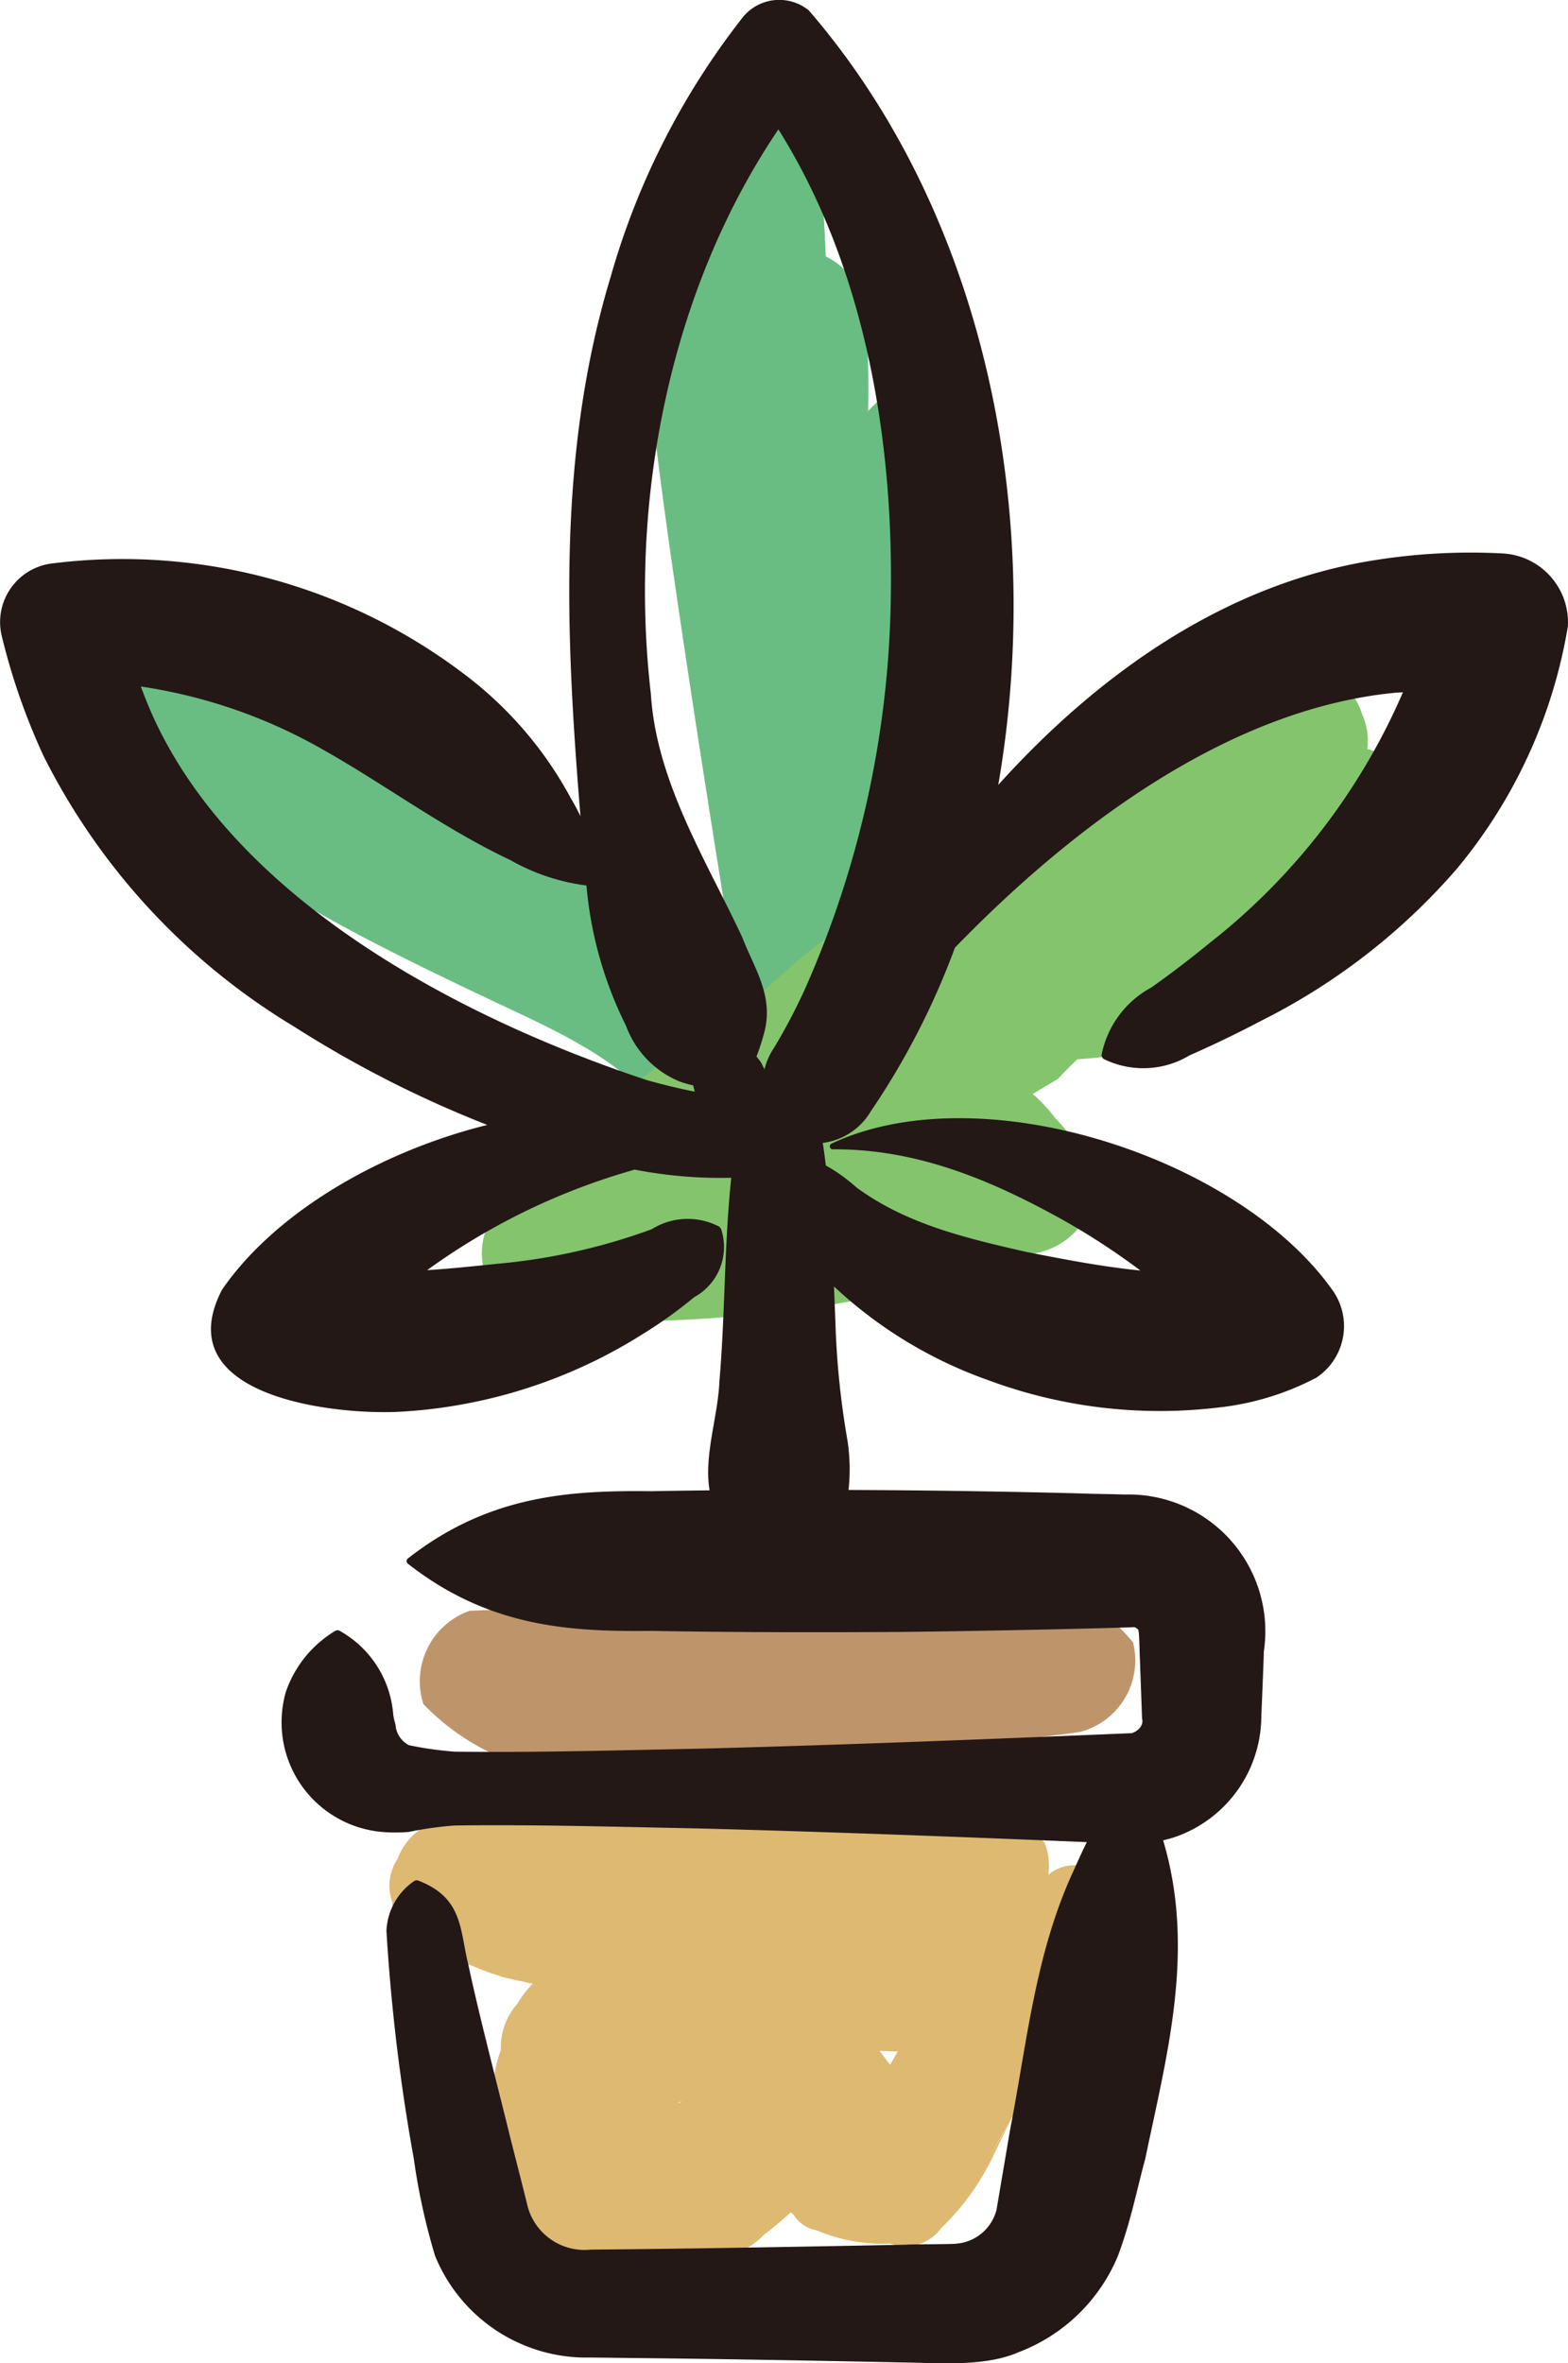
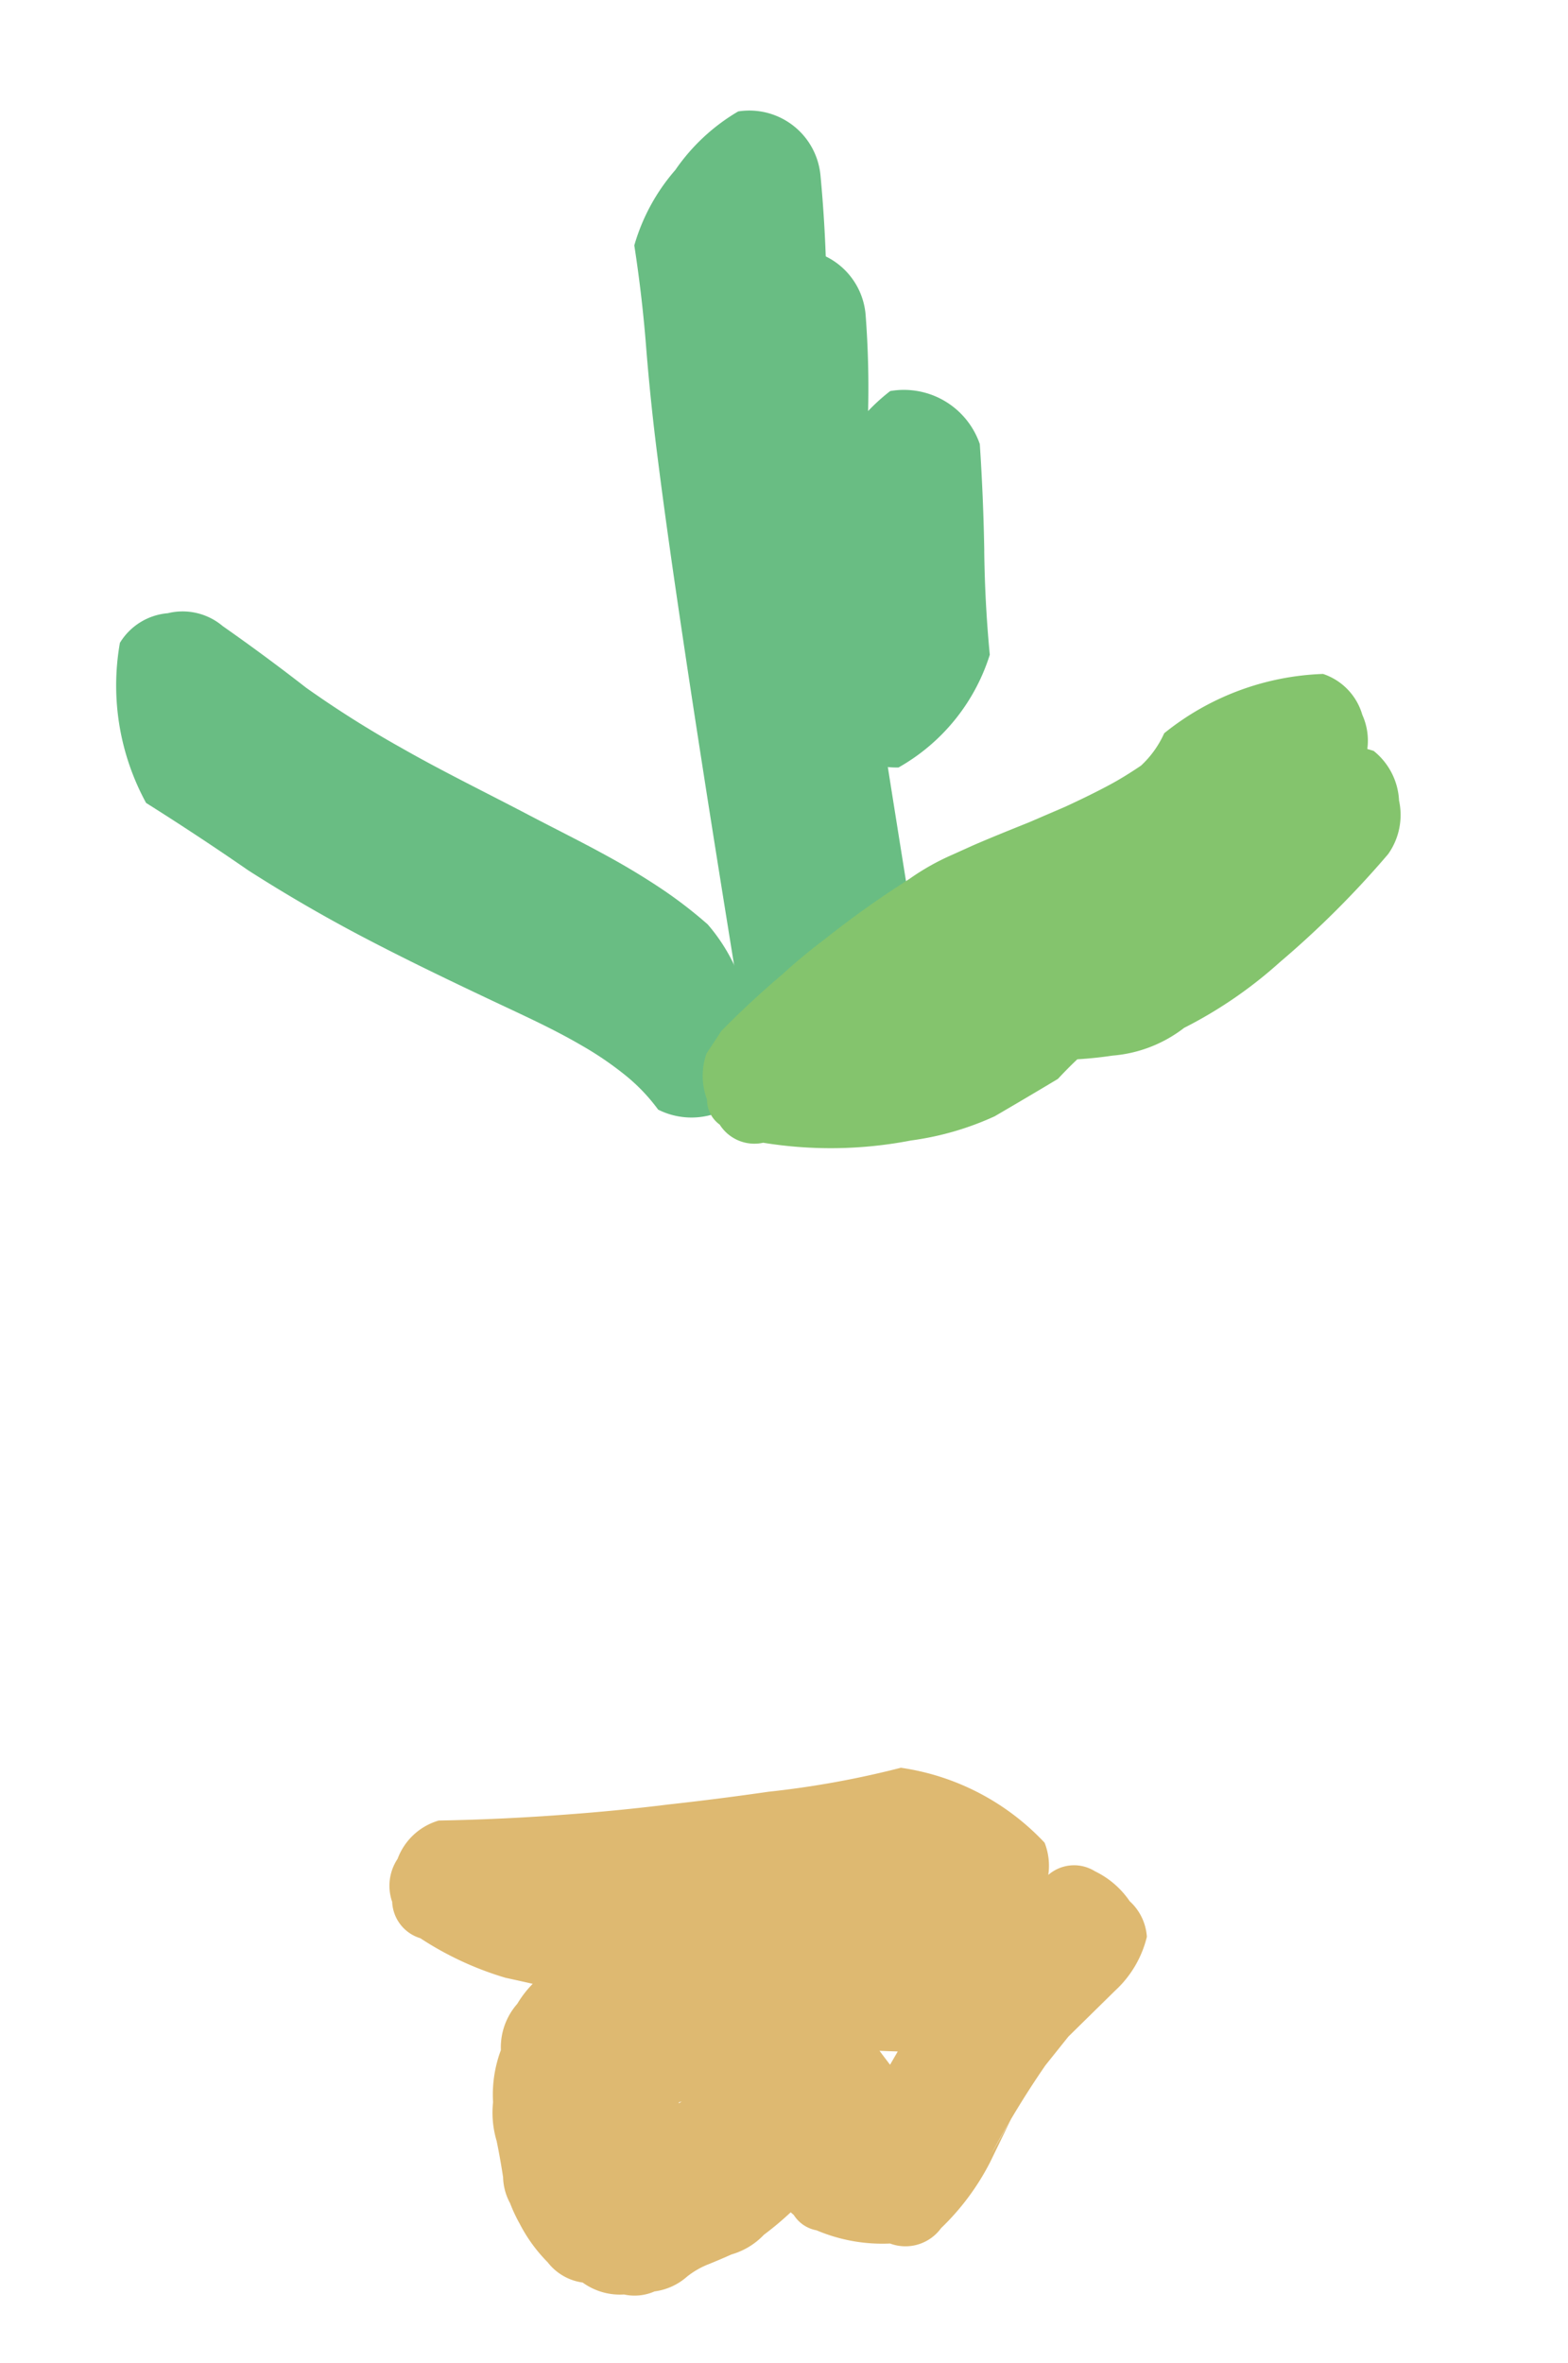
<svg xmlns="http://www.w3.org/2000/svg" id="Group_514" data-name="Group 514" width="70.195" height="105.779" viewBox="0 0 70.195 105.779">
  <defs>
    <clipPath id="clip-path">
      <path id="Rectangle_843" data-name="Rectangle 843" fill="none" d="M0 0h70.195v105.779H0z" />
    </clipPath>
  </defs>
  <g id="Group_513" data-name="Group 513" clip-path="url(#clip-path)">
    <path id="Path_591" data-name="Path 591" d="M177.617 48.022c-.361-2.541-.738-5.1-.955-7.653l-.211-2.9q-.017-2.74-.275-5.467a3.2 3.2 0 00-3.682-2.857 8.847 8.847 0 00-2.814 2.62 8.849 8.849 0 00-1.838 3.377q.361 2.332.54 4.684.195 2.4.5 4.78c.333 2.646.714 5.285 1.107 7.923.863 5.793 1.791 11.576 2.731 17.358a3.218 3.218 0 004.162 2.1 8.72 8.72 0 002.247-3.085 8.719 8.719 0 001.143-3.641c-.922-5.74-1.841-11.481-2.658-17.238" transform="translate(-139.446 -24.158)" fill="#69bd83" />
    <path id="Path_592" data-name="Path 592" d="M58.657 179.038a8.031 8.031 0 00-1.7-3.24 20.036 20.036 0 00-2.212-1.688q-1.128-.743-2.315-1.388c-1.13-.622-2.285-1.192-3.43-1.792-1.923-1.011-3.877-1.96-5.765-3.037a47.108 47.108 0 01-4.254-2.687q-1.834-1.428-3.738-2.762a2.779 2.779 0 00-2.455-.574 2.779 2.779 0 00-2.144 1.326 10.977 10.977 0 001.172 7.166q2.323 1.462 4.581 3.023 2.389 1.527 4.893 2.855c2.1 1.109 4.233 2.131 6.378 3.141 1.215.572 2.45 1.14 3.611 1.817a14.781 14.781 0 011.986 1.349 8.171 8.171 0 011.475 1.543 3.319 3.319 0 004.435-1.432 8.029 8.029 0 00-.52-3.62" transform="translate(-25.276 -134.422)" fill="#69bd83" />
    <path id="Path_593" data-name="Path 593" d="M217.136 183.942a3.033 3.033 0 00-1.136-2.195 5.722 5.722 0 00-.283-.084 2.8 2.8 0 00-.224-1.53 2.724 2.724 0 00-1.758-1.831 11.963 11.963 0 00-7.111 2.655 4.474 4.474 0 01-1.037 1.448c-.456.307-.92.6-1.407.861-1.115.6-2.275 1.11-3.424 1.644l1.443-.667-1.624.7c-.838.337-1.677.673-2.505 1.032l-.935.422a10.762 10.762 0 00-1.921 1.083 43.965 43.965 0 00-3.829 2.727q-.97.731-1.866 1.551-1.417 1.2-2.718 2.522l-.665 1.009a2.987 2.987 0 00.021 2.059 1.379 1.379 0 00.569 1.128 1.837 1.837 0 001.947.81 18.859 18.859 0 006.608-.1 13.151 13.151 0 003.756-1.085q1.419-.827 2.828-1.672c.28-.3.573-.6.871-.879q.788-.046 1.572-.164a6.027 6.027 0 003.208-1.242 19.647 19.647 0 004.286-2.941 42.515 42.515 0 004.848-4.837 3.033 3.033 0 00.482-2.421" transform="translate(-154.506 -148.136)" fill="#84c46d" />
-     <path id="Path_594" data-name="Path 594" d="M153.157 268.981a7.693 7.693 0 00-2.786-2.243 3.3 3.3 0 01-.833-.224q-.5-.371-1.01-.735a12.337 12.337 0 00-2.543-1.633 7.756 7.756 0 00-2.128-.546 10.254 10.254 0 00-2.879.133 6.625 6.625 0 00-1.776.531 9 9 0 00-1.873.925 28.134 28.134 0 00-4.592 3.947c-.837.854-1.634 1.761-2.507 2.579l-.694.635a4.373 4.373 0 01-1.288.8l-.613 1.037a3.008 3.008 0 00.115 2.056 1.384 1.384 0 00.615 1.1 1.821 1.821 0 001.967.723 66.189 66.189 0 0011.739-.543 40.029 40.029 0 009.212-2.4l.047-.045c.059.013.118.029.177.04a3.373 3.373 0 003.505-3.071 7.7 7.7 0 00-1.857-3.057" transform="translate(-105.936 -218.962)" fill="#84c46d" />
    <path id="Path_595" data-name="Path 595" d="M187.921 74.332a42.894 42.894 0 00-.059-5.609 3.2 3.2 0 00-3.634-2.919 8.853 8.853 0 00-2.859 2.573 8.852 8.852 0 00-1.9 3.346 51.131 51.131 0 01.421 6.359q.124 3.2.218 6.394A3.216 3.216 0 00184.1 86.9a8.733 8.733 0 002.485-2.9 8.739 8.739 0 001.429-3.543q-.1-3.059-.09-6.12" transform="translate(-149.11 -54.621)" fill="#69bd83" />
    <path id="Path_596" data-name="Path 596" d="M223.456 110.148q-.042-2.386-.2-4.767a3.593 3.593 0 00-4.011-2.373 8.78 8.78 0 00-3.295 5.57q.091 2.123.007 4.246a38.712 38.712 0 00.039 4.1 3.585 3.585 0 003.622 2.933 8.835 8.835 0 004.085-5.045q-.222-2.328-.249-4.665" transform="translate(-179.393 -85.504)" fill="#69bd83" />
-     <path id="Path_597" data-name="Path 597" d="M142.765 416.472a10.878 10.878 0 00-6.226-3.672 49.282 49.282 0 01-5.871.82q-2.959.333-5.92.641c-3.889.389-7.778.639-11.682.805a3.342 3.342 0 00-2.066 4.178 10.619 10.619 0 006.4 3.166c4.009-.242 8-.581 12-.973q2.855-.306 5.718-.508a41.754 41.754 0 005.281-.442 3.312 3.312 0 002.368-4.014" transform="translate(-92.045 -342.964)" fill="#be956a" />
    <path id="Path_598" data-name="Path 598" d="M136.186 473.692a3.972 3.972 0 00-1.558-1.343 1.759 1.759 0 00-2.088.164 2.811 2.811 0 00-.165-1.441 10.963 10.963 0 00-6.434-3.356 41.506 41.506 0 01-5.927 1.074q-2.234.323-4.478.57-2.208.274-4.428.439-2.924.227-5.857.28a2.8 2.8 0 00-1.841 1.714 2.177 2.177 0 00-.242 1.928 1.777 1.777 0 001.261 1.626 14.393 14.393 0 003.814 1.771q.609.131 1.216.27a4.706 4.706 0 00-.69.894 2.952 2.952 0 00-.735 2.073 5.675 5.675 0 00-.35 2.329 4.416 4.416 0 00.162 1.744q.163.8.287 1.615a2.555 2.555 0 00.313 1.165 6.888 6.888 0 00.431.92 6.985 6.985 0 001.253 1.724 2.389 2.389 0 001.565.906 2.848 2.848 0 001.853.535 2.221 2.221 0 001.364-.137 2.721 2.721 0 001.448-.656 3.708 3.708 0 011.016-.579q.5-.205.987-.422a3.221 3.221 0 001.446-.879 14.226 14.226 0 001.2-1.006c.045.04.089.081.136.119a1.533 1.533 0 001.022.688 7.537 7.537 0 003.29.591 1.973 1.973 0 002.285-.69 11.091 11.091 0 002.2-2.963l.927-1.91q.729-1.233 1.543-2.414l1.029-1.287 2.092-2.056a4.809 4.809 0 001.42-2.409 2.361 2.361 0 00-.764-1.589M116 482.7l.027-.021c.035-.006.071-.011.106-.019a3.717 3.717 0 00-.14.073c0-.011.005-.022.008-.033m9.8-2.285l-.345.595q-.237-.311-.472-.624c.272.012.544.02.817.029m4.186 4.592c.28-.526.575-1.043.878-1.555l-.878 1.555" transform="translate(-85.611 -388.59)" fill="#deb971" />
-     <path id="Path_599" data-name="Path 599" d="M1.938 33.814A29.646 29.646 0 0013.19 45.967a49.973 49.973 0 008.623 4.386c-4.9 1.218-9.546 3.979-11.877 7.382-2.421 4.688 4.721 5.581 7.807 5.464A22.692 22.692 0 0028.7 59.76a20.635 20.635 0 002.38-1.7 2.554 2.554 0 001.217-3 .279.279 0 00-.176-.192 3.034 3.034 0 00-2.946.154 27.187 27.187 0 01-6.967 1.552c-.973.1-2.025.212-3.085.279a29.429 29.429 0 019.293-4.5 20.063 20.063 0 004.32.365c-.318 3.027-.269 6.076-.53 9.11-.06 1.565-.705 3.327-.44 4.882-.869.009-1.732.021-2.584.037-3.641-.038-7.282.158-10.924 3.014a.147.147 0 000 .231C21.9 72.847 25.539 73.043 29.181 73c3.641.067 7.283.069 10.924.049 2.636-.022 7.949-.125 10.577-.21a.241.241 0 01.192.034c.066.136.114-.241.143 1.038l.1 2.731.01.284c.086.315-.2.578-.478.656h-.085l-.171.007c-6.216.261-12.916.526-19.116.684-3.641.071-7.283.181-10.924.132a15.607 15.607 0 01-2.048-.289 1.119 1.119 0 01-.6-.922 3.767 3.767 0 01-.1-.431 4.7 4.7 0 00-2.38-3.755.207.207 0 00-.231 0 5.128 5.128 0 00-2.2 2.731 4.926 4.926 0 004.413 6.268A7.306 7.306 0 0018.3 82a15.584 15.584 0 012.048-.289c3.641-.049 7.282.061 10.924.132 5.634.146 11.663.374 17.383.612-.205.41-.395.833-.59 1.271-1.722 3.7-2.087 7.7-2.853 11.645l-.6 3.538a2.021 2.021 0 01-1.812 1.52c-.005.027-2.151.023-2.209.046-4.615.088-9.553.18-14.152.22a2.635 2.635 0 01-2.855-2.089c-.154-.628-.574-2.268-.739-2.917-.552-2.263-1.406-5.509-1.879-7.751-.387-1.547-.225-2.98-2.228-3.757a.217.217 0 00-.223.036 2.836 2.836 0 00-1.215 2.207 86.378 86.378 0 001.222 10.187 28.979 28.979 0 00.953 4.358 7.316 7.316 0 006.969 4.556l2.022.024c3.9.039 8.208.119 12.131.2 1.586.026 3.539.182 5.024-.471a7.811 7.811 0 004.431-4.316c.574-1.545.808-2.819 1.219-4.337.962-4.638 2.266-9.321.8-14.25.175-.041.35-.089.522-.145a5.738 5.738 0 003.867-5.181c0-.156.12-2.877.118-3.129a6.122 6.122 0 00-6.237-7.023c-.4-.017-1.644-.032-2.048-.052a460.595 460.595 0 00-10.306-.152 8.547 8.547 0 00-.047-2.21 37.422 37.422 0 01-.541-5.3l-.064-1.6a19.69 19.69 0 006.873 4.183 22.076 22.076 0 0010.314 1.239 12.281 12.281 0 004.409-1.34 2.771 2.771 0 00.774-3.84c-4.195-6.025-15.79-9.786-22.485-6.633a.134.134 0 00.059.253c3.754-.026 7.061 1.366 10.241 3.125a31.405 31.405 0 013.532 2.3c-1.714-.172-3.43-.5-5.142-.841-2.713-.62-5.329-1.239-7.561-2.872a7.714 7.714 0 00-1.379-.99 34.47 34.47 0 00-.136-1.01 2.912 2.912 0 002.146-1.409 33.908 33.908 0 003.77-7.33c5.385-5.555 12.314-10.655 19.607-11.4.149-.015.3-.021.449-.033A28.7 28.7 0 0154.163 42.2a47.03 47.03 0 01-2.618 2 4.391 4.391 0 00-2.223 2.979.206.206 0 00.113.234 4.009 4.009 0 003.821-.176 49.856 49.856 0 003.206-1.547 28.424 28.424 0 008.747-6.79 22.809 22.809 0 004.981-10.867 3.091 3.091 0 00-2.914-3.26 27.254 27.254 0 00-5.727.3c-6.74 1.054-12.428 5.149-16.859 10.059 2.078-12-.517-25.44-8.484-34.669a2.1 2.1 0 00-2.957.315A33.786 33.786 0 0027.335 12.4c-2.394 7.915-2.013 16.021-1.349 24.135a9.929 9.929 0 00-.434-.81 17.076 17.076 0 00-4.836-5.6A25.3 25.3 0 002.4 25.212a2.647 2.647 0 00-2.32 3.264 29.218 29.218 0 001.858 5.337M34.845 5.79c3.812 6.067 5.137 13.653 5.036 20.767a44.64 44.64 0 01-3.854 17.731 25.766 25.766 0 01-1.391 2.637 3.005 3.005 0 00-.413.94l-.135-.276c-.066-.112-.148-.2-.22-.3a10.339 10.339 0 00.352-1.1c.419-1.622-.447-2.832-.994-4.241-1.6-3.424-3.84-6.946-4.088-10.879-1-8.634.821-18.047 5.709-25.279m-12.014 32.7a9.252 9.252 0 003.421 1.146 17.428 17.428 0 001.77 6.278 4.307 4.307 0 002.412 2.5q.283.1.594.169c.022.094.047.187.072.28a26.856 26.856 0 01-2.168-.524c-8.432-2.8-18.653-8.177-22.257-16.665a22.04 22.04 0 01-.371-.945 23.3 23.3 0 018.181 2.841c2.726 1.536 5.4 3.531 8.346 4.921" fill="#231815" />
  </g>
</svg>